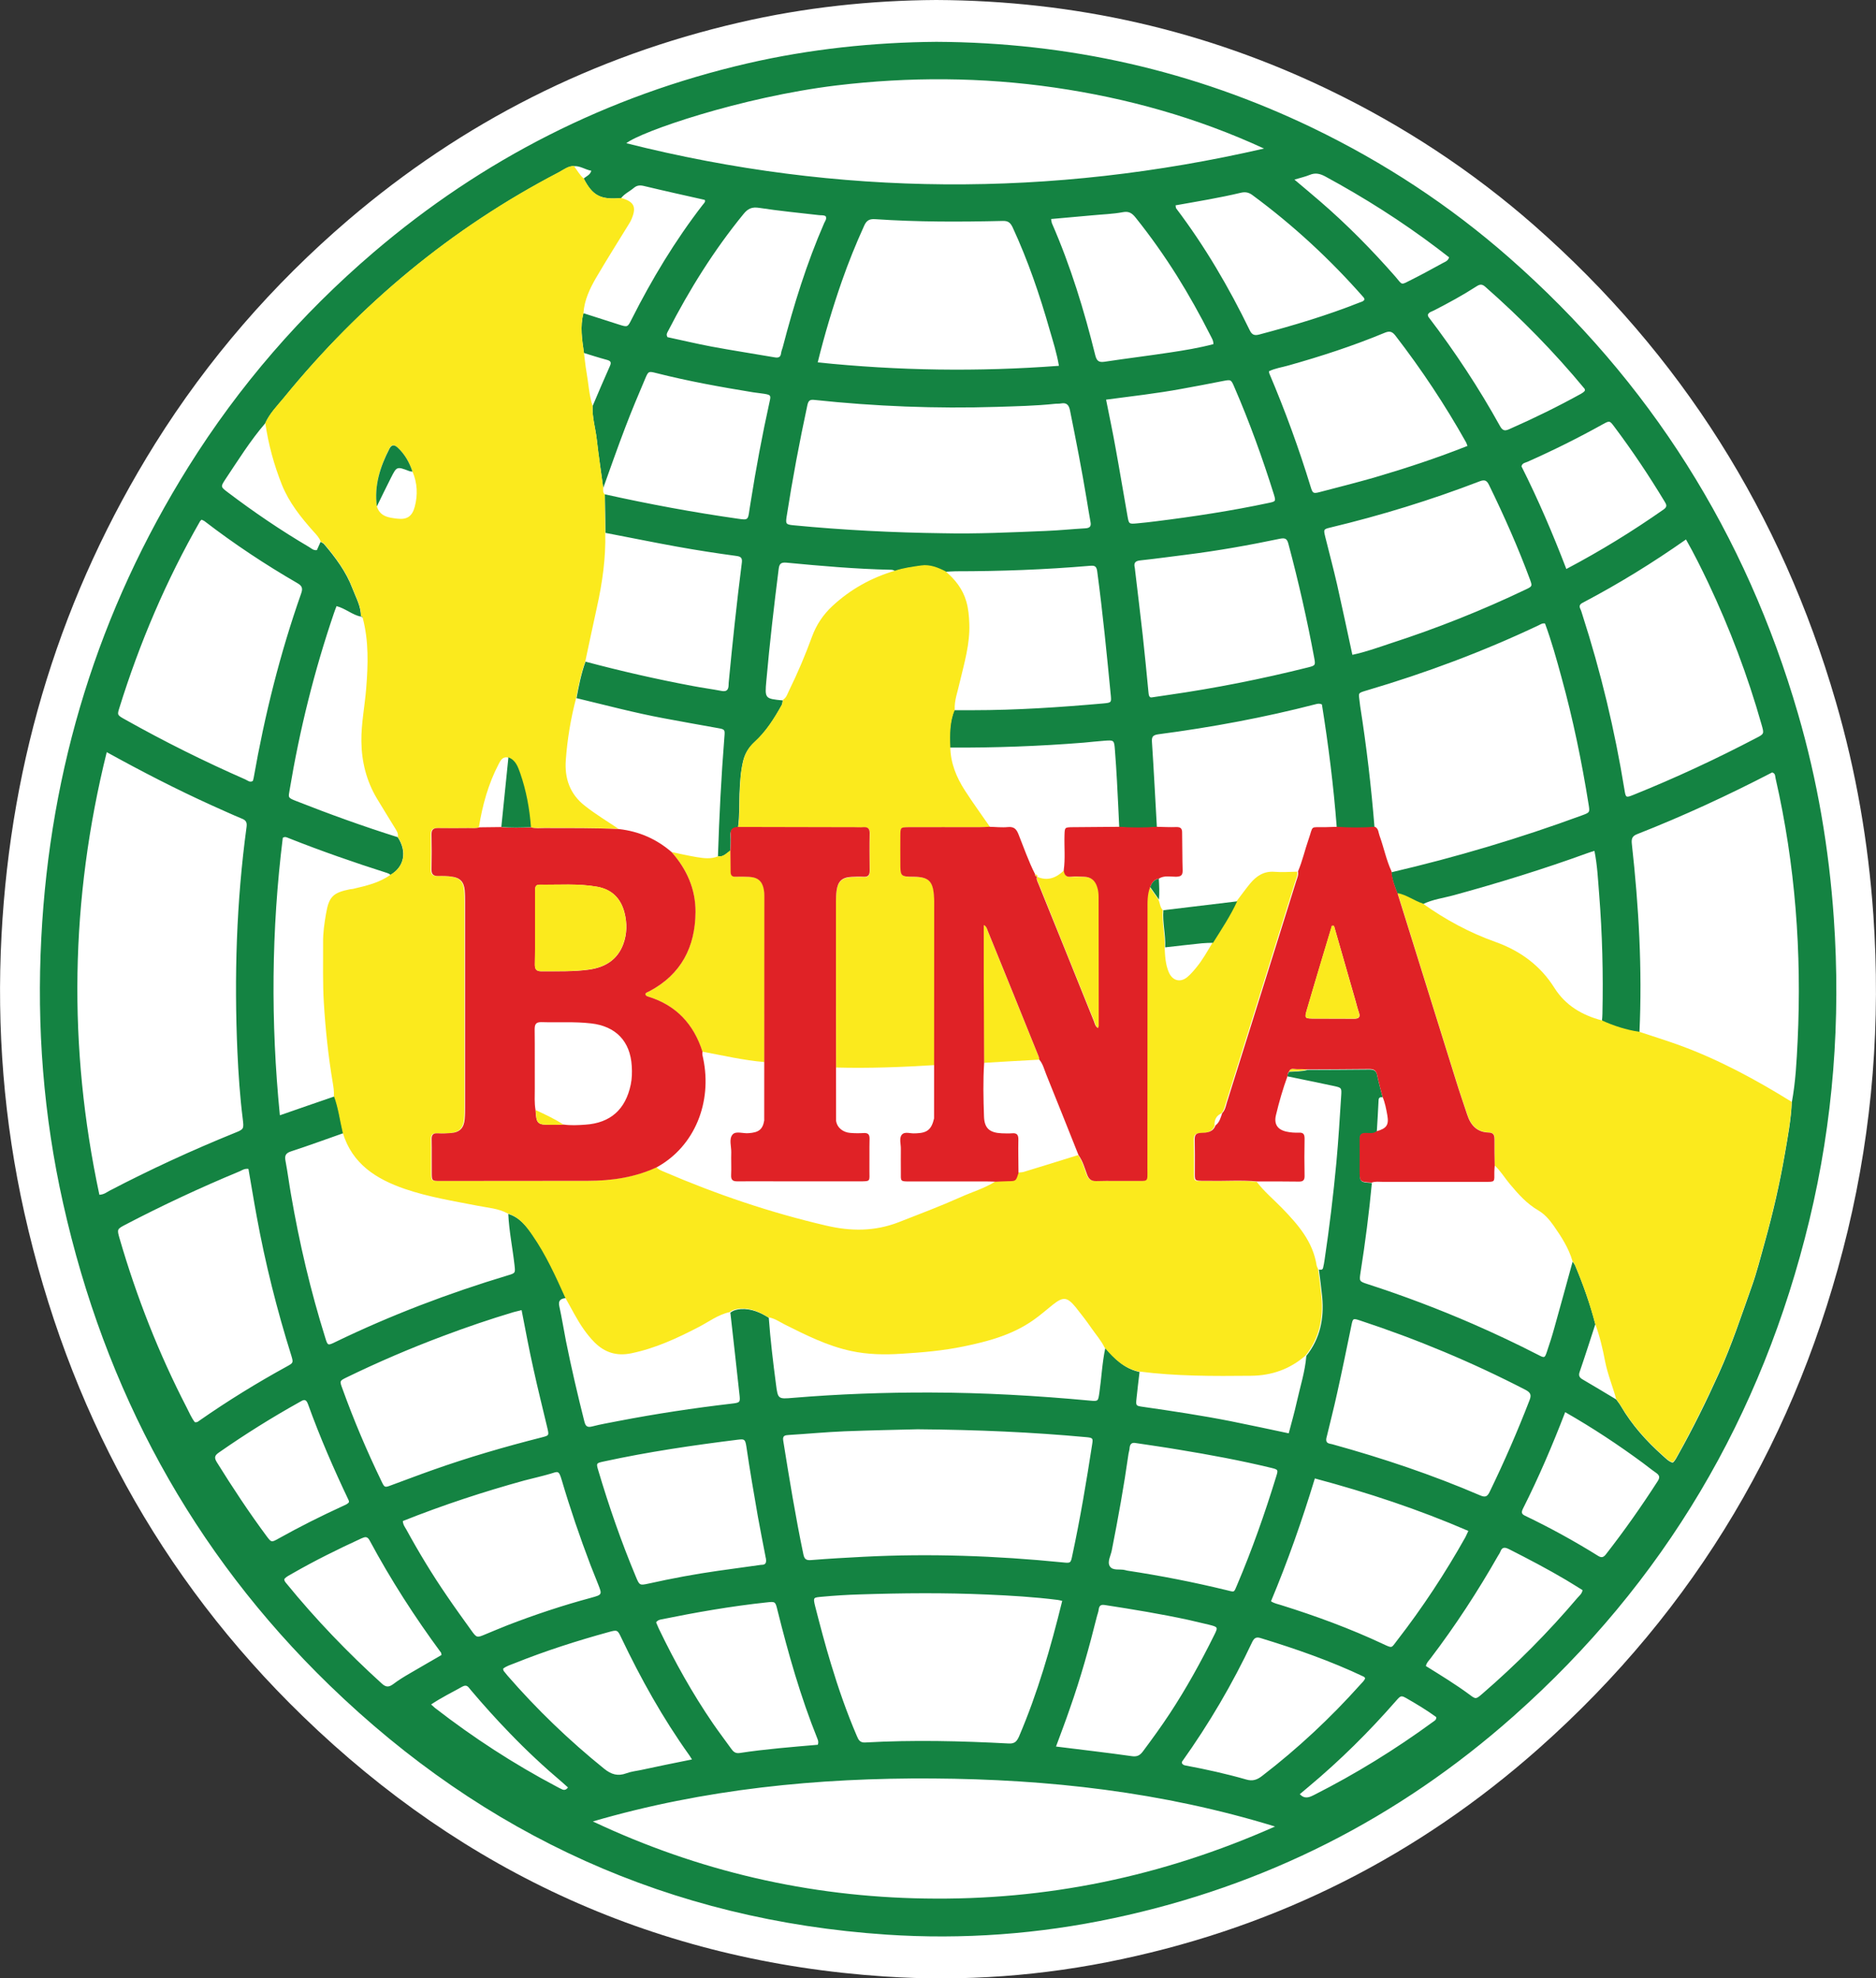
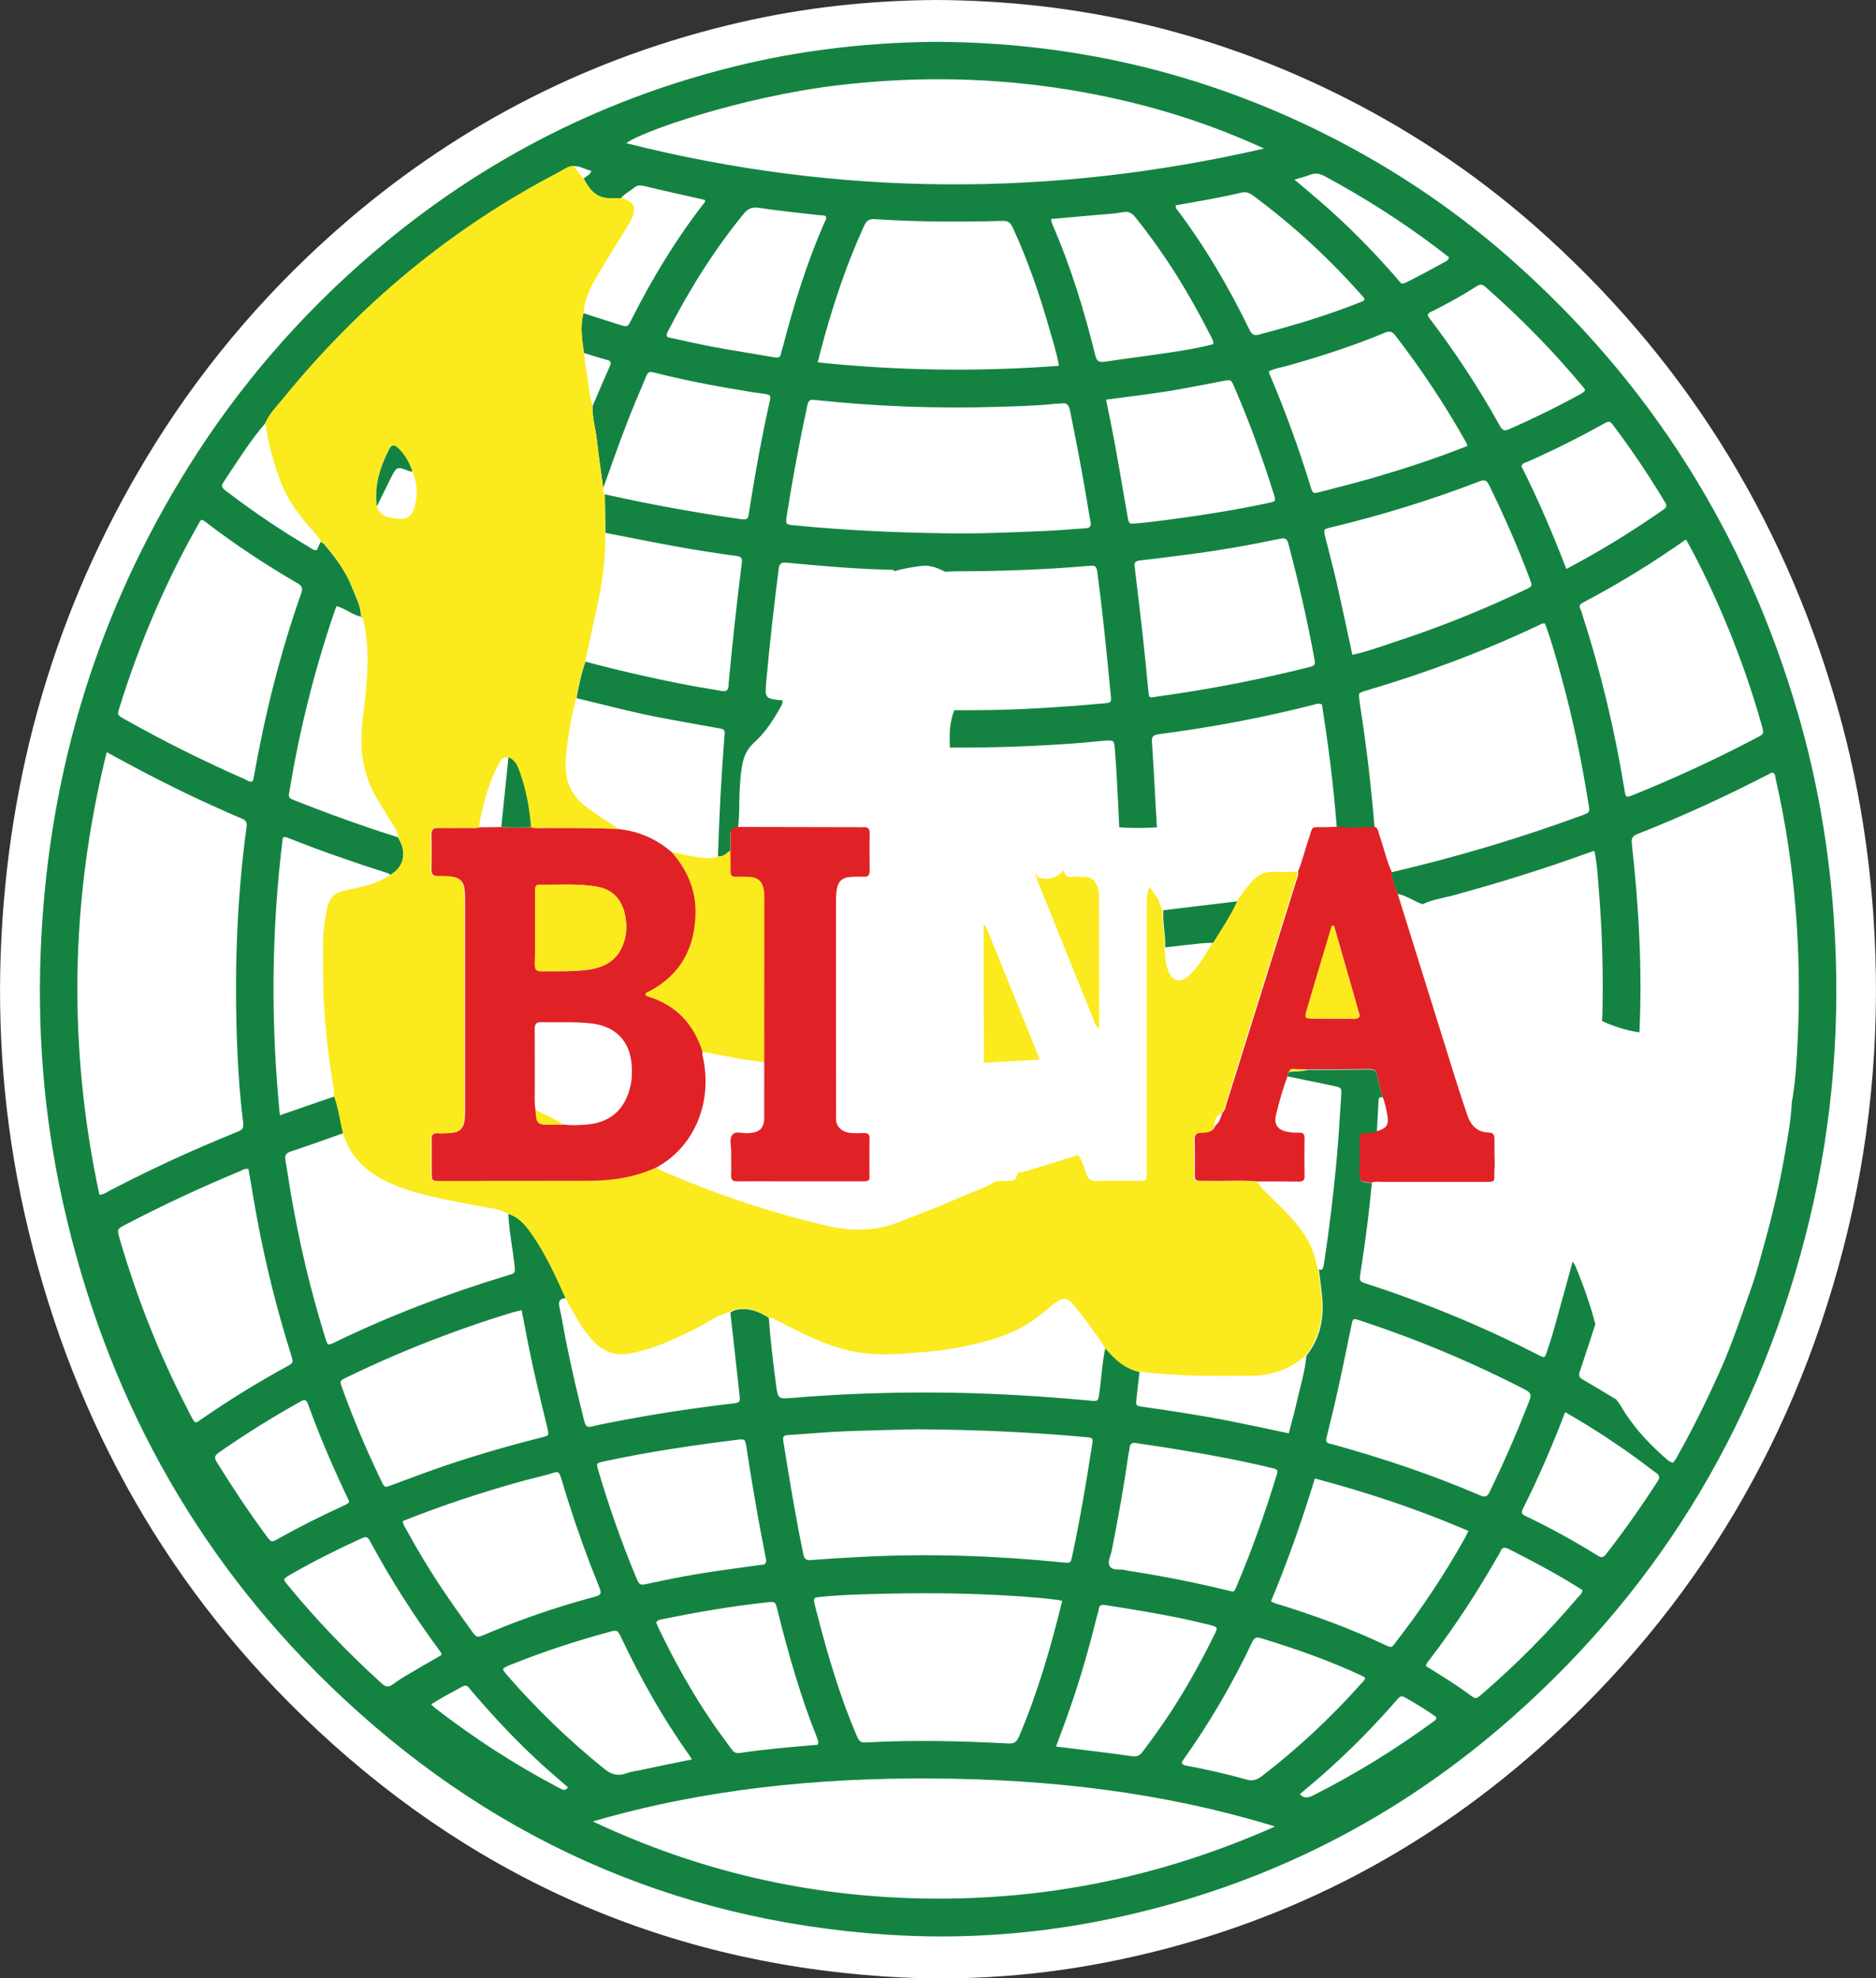
<svg xmlns="http://www.w3.org/2000/svg" version="1.0" id="Layer_1" x="0px" y="0px" viewBox="0 0 148 156.08" style="enable-background:new 0 0 148 156.08;" xml:space="preserve">
  <rect x="0" y="0" width="148" height="156.08" fill="#333333" stroke="none" />
  <style type="text/css">
	.st0{fill:#FFFFFF;}
	.st1{fill:#148342;}
	.st2{fill:#FBEA1D;}
	.st3{fill:#E02226;}
</style>
  <g>
    <path class="st0" d="M147.79,72.16c-0.4-5.7-1.36-11.31-2.96-16.8c-4.3-14.82-12.2-27.38-23.8-37.58   c-4.9-4.3-10.32-7.86-16.21-10.7C95.08,2.39,84.81,0.05,73.86,0c-5.15,0.03-10.38,0.58-15.55,1.78   C46.76,4.45,36.5,9.65,27.49,17.34c-5.98,5.12-11.08,11-15.25,17.66C4.84,46.86,0.86,59.83,0.12,73.78   c-0.39,7.37,0.19,14.68,1.8,21.9c3.45,15.38,10.63,28.73,21.96,39.71c12.78,12.39,28.07,19.35,45.88,20.54   c6.29,0.42,12.54-0.04,18.71-1.36c12.45-2.64,23.44-8.21,32.94-16.64c12.42-11.03,20.47-24.71,24.36-40.84   C147.74,88.89,148.37,80.58,147.79,72.16z" />
    <g>
      <path class="st1" d="M73.87,3.3c10.48,0.05,20.32,2.29,29.66,6.78c5.64,2.72,10.83,6.12,15.53,10.25    c11.11,9.76,18.67,21.79,22.79,35.99c1.53,5.26,2.44,10.63,2.82,16.09c0.56,8.06-0.04,16.02-1.93,23.87    c-3.73,15.45-11.43,28.55-23.33,39.11c-9.1,8.08-19.64,13.41-31.55,15.94c-5.91,1.26-11.89,1.7-17.91,1.3    c-17.06-1.14-31.71-7.81-43.95-19.67c-10.85-10.52-17.73-23.3-21.02-38.02c-1.55-6.91-2.09-13.92-1.72-20.98    C3.95,60.6,7.76,48.19,14.87,36.82c3.99-6.38,8.87-12.01,14.6-16.91C38.09,12.55,47.92,7.56,58.97,5    C63.92,3.86,68.93,3.34,73.87,3.3z M56.64,67.56c0.1-3.15,0.26-6.3,0.51-9.44c0.05-0.57,0.03-0.58-0.53-0.68    c-1.42-0.25-2.83-0.51-4.24-0.77c-2.32-0.43-4.6-1.04-6.9-1.59c0.18-0.97,0.37-1.94,0.71-2.88c2.78,0.74,5.58,1.38,8.4,1.91    c0.77,0.15,1.55,0.25,2.33,0.4c0.41,0.08,0.55-0.09,0.56-0.46c0-0.11,0.01-0.22,0.02-0.32c0.15-1.51,0.29-3.02,0.46-4.53    c0.17-1.59,0.36-3.18,0.56-4.77c0.05-0.37-0.02-0.52-0.43-0.57c-1.56-0.21-3.11-0.45-4.66-0.73c-1.89-0.34-3.78-0.73-5.67-1.09    c-0.01-1.01-0.02-2.03-0.04-3.04c3.47,0.77,6.96,1.42,10.47,1.92c0.83,0.12,0.82,0.12,0.94-0.74c0.03-0.19,0.06-0.37,0.09-0.56    c0.42-2.65,0.91-5.29,1.49-7.91c0.12-0.52,0.1-0.55-0.41-0.64c-0.29-0.05-0.59-0.07-0.89-0.12c-2.57-0.42-5.13-0.88-7.65-1.52    c-0.59-0.15-0.61-0.14-0.85,0.42c-0.54,1.27-1.08,2.55-1.57,3.84c-0.61,1.59-1.17,3.2-1.75,4.81c-0.17-1.28-0.37-2.55-0.51-3.83    c-0.1-0.88-0.37-1.74-0.33-2.63c0.45-1.06,0.9-2.12,1.37-3.17c0.15-0.33,0.01-0.41-0.28-0.49c-0.6-0.16-1.18-0.35-1.77-0.53    c-0.15-1.04-0.32-2.09-0.04-3.14c0.95,0.3,1.89,0.61,2.84,0.91c0.64,0.2,0.65,0.19,0.96-0.43c1.6-3.17,3.43-6.21,5.61-9.03    c0.09-0.12,0.24-0.23,0.16-0.39c-1.6-0.36-3.19-0.71-4.77-1.09c-0.32-0.08-0.57-0.07-0.82,0.14c-0.33,0.28-0.74,0.46-1.01,0.81    c-1.62,0.14-2.25-0.18-2.95-1.54c0.2-0.19,0.51-0.28,0.6-0.62c-0.48-0.08-0.88-0.4-1.38-0.36c-0.46,0-0.81,0.29-1.18,0.49    c-8.47,4.41-15.65,10.38-21.68,17.77c-0.53,0.65-1.13,1.25-1.48,2.02c-1.19,1.38-2.15,2.93-3.16,4.44    c-0.37,0.57-0.37,0.58,0.2,1.01c2.06,1.56,4.19,3.01,6.42,4.32c0.18,0.11,0.34,0.28,0.61,0.24c0.09-0.21,0.19-0.43,0.29-0.65    c0.09,0.06,0.2,0.09,0.27,0.17c0.91,1.07,1.75,2.19,2.25,3.52c0.27,0.72,0.68,1.4,0.66,2.21c-0.68-0.14-1.22-0.65-1.92-0.83    c-0.08,0.21-0.15,0.39-0.21,0.57c-1.55,4.55-2.7,9.19-3.49,13.93c-0.1,0.6-0.16,0.61,0.5,0.87c2.64,1.04,5.32,2.01,8.03,2.86    c0.75,1.15,0.51,2.35-0.58,2.98c-0.07-0.1-0.17-0.12-0.27-0.16c-2.61-0.83-5.19-1.73-7.74-2.74c-0.14-0.05-0.29-0.16-0.48-0.03    c-0.9,7.25-0.96,14.53-0.23,21.89c1.5-0.52,2.9-1.01,4.31-1.49c0.35,0.94,0.46,1.93,0.7,2.9c-1.38,0.48-2.75,0.99-4.14,1.44    c-0.45,0.15-0.5,0.37-0.42,0.78c0.16,0.85,0.27,1.71,0.42,2.57c0.66,3.85,1.55,7.65,2.72,11.38c0.18,0.59,0.2,0.59,0.76,0.32    c4.4-2.13,8.95-3.86,13.63-5.27c0.61-0.18,0.6-0.19,0.53-0.82c-0.15-1.35-0.43-2.68-0.49-4.03c0.91,0.28,1.46,0.99,1.96,1.72    c1.06,1.53,1.83,3.23,2.59,4.92c-0.4,0.04-0.64,0.17-0.52,0.67c0.2,0.9,0.34,1.81,0.52,2.72c0.43,2.13,0.92,4.24,1.45,6.34    c0.09,0.36,0.21,0.5,0.61,0.4c0.68-0.18,1.38-0.29,2.07-0.43c2.96-0.57,5.93-1.02,8.93-1.37c0.7-0.08,0.7-0.1,0.62-0.79    c-0.23-2.13-0.47-4.26-0.71-6.39c0.24-0.19,0.53-0.26,0.83-0.28c0.82-0.05,1.53,0.26,2.2,0.68c0.13,1.76,0.34,3.51,0.57,5.26    c0.15,1.17,0.17,1.16,1.36,1.06c3.6-0.3,7.21-0.43,10.82-0.42c4.21,0.01,8.41,0.25,12.6,0.64c0.65,0.06,0.63,0.04,0.73-0.61    c0.17-1.18,0.22-2.37,0.47-3.54c0.74,0.86,1.53,1.64,2.7,1.89c-0.08,0.7-0.17,1.4-0.24,2.1c-0.06,0.57-0.04,0.57,0.51,0.65    c2.31,0.33,4.62,0.68,6.91,1.13c1.51,0.3,3.02,0.63,4.59,0.96c0.22-0.83,0.45-1.64,0.63-2.45c0.27-1.22,0.66-2.41,0.76-3.66    c1.09-1.37,1.41-2.95,1.25-4.65c-0.07-0.72-0.17-1.44-0.26-2.16c0.13,0.02,0.28,0.05,0.33-0.13c0.05-0.21,0.09-0.42,0.12-0.64    c0.38-2.55,0.69-5.11,0.93-7.68c0.16-1.76,0.27-3.52,0.38-5.28c0.04-0.61,0.02-0.62-0.57-0.75c-1.22-0.26-2.44-0.51-3.66-0.76    c0-0.14,0.03-0.26,0.13-0.36c0.49-0.03,0.98-0.02,1.45-0.15c1.62-0.01,3.24-0.01,4.87-0.03c0.35,0,0.55,0.08,0.62,0.46    c0.12,0.58,0.28,1.15,0.43,1.73c-0.17-0.02-0.31-0.01-0.32,0.22c-0.04,0.83-0.09,1.66-0.14,2.49c-0.26,0.21-0.57,0.13-0.86,0.13    c-0.34,0-0.48,0.13-0.48,0.48c0.02,0.82,0,1.63,0,2.45c0,0.93,0,0.93,0.95,0.99c-0.22,2.35-0.52,4.69-0.89,7.03    c-0.11,0.73-0.12,0.73,0.59,0.96c2.81,0.91,5.58,1.96,8.29,3.14c1.74,0.76,3.46,1.57,5.15,2.44c0.48,0.25,0.5,0.24,0.67-0.26    c0.21-0.62,0.41-1.24,0.58-1.86c0.49-1.75,0.97-3.5,1.45-5.25c0.07,0.11,0.16,0.22,0.21,0.34c0.63,1.5,1.17,3.02,1.58,4.6    c-0.41,1.26-0.81,2.52-1.24,3.77c-0.1,0.29-0.01,0.45,0.24,0.59c0.89,0.52,1.77,1.05,2.65,1.58c0.13,0.18,0.26,0.34,0.37,0.53    c0.87,1.49,2.01,2.76,3.29,3.9c0.24,0.21,0.46,0.46,0.79,0.56c0.21-0.16,0.3-0.4,0.42-0.6c1.18-2.1,2.25-4.27,3.24-6.47    c1-2.21,1.76-4.52,2.57-6.8c0.41-1.14,0.7-2.32,1.03-3.49c0.65-2.33,1.19-4.67,1.6-7.05c0.23-1.33,0.48-2.67,0.54-4.02    c0.3-1.61,0.38-3.24,0.46-4.86c0.33-6.97-0.18-13.88-1.74-20.7c-0.04-0.17,0-0.39-0.27-0.47c-3.45,1.79-6.99,3.43-10.63,4.86    c-0.39,0.15-0.49,0.34-0.44,0.78c0.55,4.94,0.83,9.9,0.6,14.87c-1.03-0.15-2.02-0.47-2.96-0.9c0.02-0.19,0.04-0.38,0.04-0.57    c0.07-3.15-0.01-6.31-0.26-9.45c-0.09-1.12-0.14-2.25-0.37-3.4c-0.23,0.07-0.41,0.12-0.59,0.19c-3.44,1.25-6.94,2.33-10.48,3.3    c-0.83,0.23-1.7,0.33-2.48,0.72c-0.68-0.22-1.26-0.68-1.98-0.82c-0.22-0.55-0.43-1.1-0.5-1.7c5.11-1.19,10.12-2.68,15.04-4.49    c0.63-0.23,0.63-0.24,0.53-0.86c-0.54-3.38-1.23-6.73-2.14-10.03c-0.39-1.43-0.79-2.87-1.3-4.25c-0.22-0.04-0.35,0.07-0.5,0.14    c-4.37,2.07-8.89,3.76-13.53,5.13c-0.79,0.24-0.67,0.17-0.59,0.95c0.01,0.11,0.03,0.22,0.04,0.32c0.5,3.17,0.87,6.35,1.13,9.55    c-0.99,0.07-1.98,0.07-2.98,0c-0.25-3.27-0.66-6.51-1.17-9.7c-0.19-0.1-0.33-0.06-0.46-0.03c-4.1,1.06-8.25,1.83-12.44,2.38    c-0.42,0.06-0.54,0.18-0.51,0.6c0.15,2.25,0.26,4.49,0.39,6.74c-0.99,0.07-1.98,0.07-2.97,0c-0.06-1.22-0.11-2.44-0.18-3.65    c-0.04-0.81-0.1-1.62-0.16-2.43c-0.06-0.8-0.06-0.81-0.84-0.75c-0.54,0.04-1.08,0.1-1.62,0.15c-3.51,0.28-7.03,0.41-10.56,0.39    c-0.04-1-0.04-2,0.35-2.95c0.49,0,0.98,0,1.47,0c3.42,0,6.84-0.23,10.25-0.53c0.65-0.06,0.67-0.07,0.63-0.57    c-0.32-3.3-0.64-6.59-1.08-9.87c-0.06-0.43-0.24-0.45-0.59-0.42c-3.52,0.3-7.04,0.43-10.58,0.43c-0.27,0-0.54,0.03-0.81,0.04    c-0.61-0.3-1.23-0.56-1.92-0.46c-0.69,0.1-1.38,0.19-2.05,0.41c-0.11-0.1-0.24-0.11-0.38-0.11c-2.74-0.06-5.46-0.3-8.19-0.56    c-0.45-0.04-0.56,0.11-0.61,0.51c-0.37,2.93-0.71,5.86-0.97,8.8c-0.13,1.42-0.11,1.42,1.29,1.56c-0.03,0.13-0.02,0.28-0.09,0.39    c-0.59,1.06-1.24,2.1-2.15,2.92c-0.46,0.42-0.75,0.91-0.89,1.5c-0.2,0.85-0.24,1.71-0.28,2.57c-0.03,0.89,0.01,1.78-0.12,2.67    c-0.41,0.01-0.63,0.17-0.59,0.63c0.03,0.4-0.01,0.8-0.02,1.2C57.33,67.29,57.09,67.63,56.64,67.56z M8.42,59.34    C5.53,71,5.35,82.6,7.84,94.26c0.38-0.02,0.59-0.21,0.82-0.33c3.2-1.67,6.48-3.18,9.83-4.54c0.75-0.3,0.76-0.31,0.66-1.12    c-0.22-1.75-0.34-3.52-0.42-5.28c-0.26-5.93-0.08-11.85,0.72-17.74c0.05-0.37-0.04-0.54-0.38-0.67c-0.8-0.33-1.59-0.7-2.38-1.05    C13.91,62.27,11.21,60.88,8.42,59.34z M100.59,144.1c-8.92-2.74-17.9-3.73-27-3.79c-9.08-0.06-18.05,0.83-26.82,3.39    c8.31,3.92,17.03,5.94,26.19,6.08C82.53,149.94,91.67,148.06,100.59,144.1z M99.72,11.72c-5.28-2.44-10.8-3.98-16.51-4.81    c-5.73-0.83-11.47-0.86-17.22-0.17c-7.56,0.92-15.45,3.65-16.58,4.56C66.2,15.53,82.94,15.58,99.72,11.72z M72.39,112.76    c-1.58,0.04-3.67,0.08-5.76,0.16c-1.46,0.06-2.92,0.2-4.39,0.29c-0.3,0.02-0.52,0.04-0.45,0.45c0.48,3,0.97,6,1.59,8.97    c0.08,0.37,0.21,0.48,0.6,0.45c1.38-0.11,2.76-0.19,4.14-0.26c5.24-0.27,10.47-0.08,15.69,0.44c0.66,0.07,0.66,0.07,0.79-0.57    c0.62-2.89,1.11-5.81,1.56-8.73c0.08-0.5,0.06-0.53-0.49-0.58C81.42,112.99,77.17,112.8,72.39,112.76z M74.39,42.07    c2.69,0.06,5.38-0.07,8.07-0.18c1.06-0.04,2.11-0.15,3.17-0.21c0.36-0.02,0.47-0.17,0.4-0.51c-0.11-0.59-0.2-1.18-0.3-1.77    c-0.39-2.36-0.85-4.7-1.32-7.04c-0.09-0.43-0.28-0.61-0.71-0.53c-0.16,0.03-0.33,0.01-0.49,0.03c-1.51,0.16-3.04,0.19-4.56,0.24    c-4.81,0.15-9.62-0.04-14.4-0.55c-0.35-0.04-0.47,0.05-0.55,0.39c-0.63,2.92-1.18,5.85-1.64,8.8c-0.09,0.59-0.06,0.64,0.53,0.7    C66.52,41.82,70.45,42.02,74.39,42.07z M83.8,126.3c-0.17-0.04-0.28-0.07-0.38-0.08c-1.83-0.23-3.68-0.34-5.52-0.42    c-3.36-0.15-6.73-0.12-10.1-0.01c-0.98,0.03-1.95,0.09-2.92,0.18c-0.71,0.07-0.75,0.02-0.57,0.76c0.39,1.52,0.79,3.04,1.25,4.55    c0.58,1.92,1.24,3.82,2.03,5.66c0.13,0.31,0.24,0.56,0.68,0.53c3.77-0.21,7.54-0.12,11.31,0.08c0.49,0.03,0.65-0.19,0.82-0.57    C81.86,133.56,82.89,130,83.8,126.3z M83.54,28.86c-0.17-1.01-0.47-1.94-0.74-2.87c-0.78-2.74-1.7-5.43-2.9-8.03    c-0.17-0.36-0.34-0.54-0.77-0.53c-3.37,0.08-6.73,0.09-10.1-0.14c-0.46-0.03-0.68,0.12-0.86,0.53c-0.65,1.43-1.24,2.89-1.76,4.38    c-0.72,2.07-1.35,4.17-1.9,6.39C70.87,29.25,77.17,29.34,83.54,28.86z M15.9,41c-0.07,0.07-0.09,0.09-0.11,0.11    c-2.68,4.68-4.78,9.61-6.38,14.76c-0.17,0.54-0.16,0.55,0.47,0.9c3.08,1.73,6.23,3.3,9.47,4.72c0.18,0.08,0.36,0.27,0.6,0.12    c0.02-0.08,0.04-0.15,0.06-0.23c0.87-4.95,2.08-9.82,3.75-14.56c0.15-0.42,0.06-0.61-0.31-0.82c-2.54-1.47-4.98-3.09-7.31-4.88    C16.08,41.07,16,41.05,15.9,41z M133.01,42.56c-2.62,1.84-5.28,3.48-8.05,4.94c-0.02,0.01-0.05,0.03-0.07,0.04    c-0.22,0.1-0.35,0.24-0.21,0.51c0.07,0.14,0.11,0.31,0.16,0.46c1.45,4.5,2.55,9.09,3.31,13.76c0.11,0.68,0.11,0.68,0.74,0.43    c3.3-1.33,6.52-2.83,9.67-4.48c0.62-0.32,0.62-0.33,0.41-1.06c-1.09-3.85-2.5-7.57-4.21-11.19    C134.22,44.84,133.67,43.72,133.01,42.56z M19.6,92.22c-0.3-0.05-0.51,0.11-0.72,0.2c-3.06,1.27-6.06,2.67-8.99,4.2    c-0.66,0.35-0.67,0.35-0.45,1.11c1.34,4.6,3.08,9.04,5.28,13.3c0.21,0.4,0.38,0.83,0.65,1.17c0.2,0.04,0.29-0.08,0.4-0.15    c2.21-1.54,4.5-2.95,6.85-4.24c0.53-0.29,0.53-0.3,0.36-0.87c-1.13-3.6-2.05-7.26-2.73-10.98C20.02,94.72,19.82,93.46,19.6,92.22z     M41.15,103.36c-0.28,0.07-0.46,0.11-0.64,0.16c-1.87,0.56-3.72,1.19-5.55,1.88c-2.59,0.97-5.13,2.06-7.62,3.27    c-0.55,0.27-0.55,0.28-0.34,0.85c0.9,2.5,1.94,4.95,3.1,7.35c0.24,0.5,0.25,0.5,0.78,0.3c1.07-0.39,2.13-0.8,3.21-1.18    c2.84-1.01,5.73-1.85,8.65-2.59c0.58-0.15,0.58-0.15,0.44-0.75c-0.37-1.56-0.76-3.11-1.1-4.67    C41.74,106.47,41.46,104.95,41.15,103.36z M106.69,51.66c1.05-0.22,2.04-0.58,3.03-0.91c3.64-1.18,7.19-2.59,10.64-4.24    c0.53-0.25,0.53-0.27,0.35-0.77c-0.94-2.54-2.04-5.02-3.23-7.46c-0.17-0.35-0.32-0.47-0.74-0.31c-3.85,1.48-7.78,2.69-11.79,3.65    c-0.54,0.13-0.54,0.15-0.4,0.73c0.31,1.26,0.65,2.52,0.94,3.79C105.9,47.97,106.29,49.8,106.69,51.66z M104.67,113.34    c-0.17,0.57,0.21,0.54,0.43,0.6c3.98,1.1,7.89,2.41,11.68,4.04c0.4,0.17,0.56,0.09,0.74-0.28c1.15-2.37,2.2-4.78,3.15-7.24    c0.17-0.44,0.05-0.61-0.32-0.81c-4.2-2.17-8.55-3.99-13.05-5.47c-0.58-0.19-0.57-0.18-0.7,0.46c-0.36,1.75-0.72,3.51-1.11,5.26    C105.23,111.1,104.92,112.28,104.67,113.34z M90.87,55.02c0.53-0.08,0.9-0.13,1.28-0.19c3.71-0.53,7.38-1.26,11.02-2.17    c0.6-0.15,0.62-0.17,0.51-0.76c-0.56-3.02-1.24-6.01-2.03-8.97c-0.1-0.38-0.21-0.52-0.66-0.43c-2.44,0.51-4.9,0.95-7.38,1.26    c-1.21,0.15-2.42,0.32-3.64,0.45c-0.39,0.04-0.54,0.18-0.45,0.56c0.02,0.08,0.02,0.16,0.03,0.24c0.2,1.7,0.41,3.4,0.6,5.1    c0.16,1.48,0.31,2.97,0.45,4.46C90.62,54.86,90.67,55.06,90.87,55.02z M31.78,120c0.02,0.31,0.17,0.48,0.27,0.66    c0.99,1.81,2.06,3.58,3.23,5.28c0.61,0.9,1.25,1.78,1.88,2.66c0.45,0.63,0.46,0.62,1.15,0.33c0.58-0.24,1.15-0.48,1.73-0.71    c2.15-0.83,4.34-1.56,6.57-2.16c0.91-0.25,0.9-0.25,0.57-1.09c-0.2-0.5-0.4-1.01-0.6-1.51c-0.84-2.21-1.6-4.44-2.27-6.71    c-0.23-0.79-0.31-0.65-0.89-0.48c-0.68,0.2-1.37,0.35-2.05,0.53C38.14,117.69,34.94,118.74,31.78,120z M115.84,120.78    c-3.93-1.7-7.95-3.03-12.11-4.14c-1.01,3.32-2.14,6.54-3.46,9.69c0.26,0.17,0.53,0.22,0.79,0.3c2.75,0.86,5.45,1.85,8.05,3.07    c0.77,0.36,0.64,0.32,1.11-0.28c2-2.58,3.79-5.3,5.39-8.15C115.68,121.13,115.75,120.98,115.84,120.78z M115.77,35.18    c-0.06-0.16-0.08-0.23-0.12-0.3c-1.65-2.94-3.51-5.74-5.57-8.41c-0.28-0.36-0.5-0.36-0.88-0.2c-2.46,1.02-4.98,1.84-7.54,2.56    c-0.52,0.15-1.06,0.22-1.55,0.46c0.01,0.07,0.01,0.13,0.03,0.18c1.24,2.92,2.33,5.9,3.26,8.94c0.16,0.52,0.2,0.55,0.76,0.4    c1.42-0.37,2.84-0.73,4.24-1.13C110.88,36.95,113.33,36.15,115.77,35.18z M60.42,122.93c0,0.02-0.03-0.11-0.05-0.24    c-0.19-1.01-0.4-2.02-0.58-3.04c-0.32-1.84-0.64-3.69-0.91-5.54c-0.09-0.59-0.18-0.58-0.65-0.53c-3.55,0.44-7.09,0.96-10.59,1.72    c-0.61,0.13-0.61,0.14-0.44,0.71c0.84,2.83,1.81,5.62,2.95,8.35c0.3,0.72,0.3,0.73,1.04,0.57c1.8-0.4,3.61-0.74,5.44-1    c1.13-0.16,2.26-0.31,3.38-0.47C60.23,123.45,60.52,123.47,60.42,122.93z M89.62,113.85c-0.37-0.08-0.49,0.11-0.51,0.44    c-0.01,0.13-0.06,0.27-0.08,0.4c-0.36,2.55-0.82,5.09-1.32,7.62c-0.08,0.42-0.37,0.9-0.16,1.25c0.23,0.39,0.8,0.2,1.21,0.31    c0.05,0.01,0.11,0.03,0.16,0.04c2.63,0.4,5.24,0.91,7.83,1.54c0.67,0.16,0.58,0.22,0.84-0.39c1.19-2.8,2.2-5.67,3.09-8.57    c0.17-0.54,0.16-0.55-0.41-0.69c-2.4-0.58-4.83-1.03-7.27-1.43C91.88,114.18,90.75,114.02,89.62,113.85z M87.26,31.53    c0.26,1.32,0.53,2.57,0.75,3.82c0.33,1.79,0.62,3.58,0.94,5.37c0.11,0.62,0.11,0.63,0.76,0.57c0.51-0.04,1.03-0.11,1.54-0.17    c2.96-0.37,5.91-0.82,8.83-1.44c0.57-0.12,0.58-0.13,0.42-0.67c-0.9-2.87-1.92-5.7-3.12-8.47c-0.26-0.61-0.27-0.6-0.9-0.48    c-1.09,0.21-2.18,0.43-3.27,0.62C91.26,31.04,89.3,31.26,87.26,31.53z M64.52,137.65c0.07-0.21,0.02-0.34-0.03-0.47    c-1.33-3.3-2.3-6.72-3.16-10.17c-0.16-0.66-0.17-0.67-0.86-0.59c-2.81,0.3-5.59,0.79-8.35,1.35c-0.13,0.03-0.26,0.08-0.36,0.22    c0.07,0.16,0.14,0.34,0.22,0.51c1.25,2.6,2.65,5.11,4.28,7.49c0.46,0.67,0.96,1.32,1.43,1.98c0.17,0.24,0.34,0.38,0.67,0.33    C60.39,137.99,62.45,137.83,64.52,137.65z M83.31,137.79c2.05,0.26,4.02,0.48,5.98,0.76c0.42,0.06,0.64-0.06,0.88-0.38    c0.73-0.98,1.45-1.97,2.12-2.99c1.3-1.98,2.44-4.04,3.49-6.16c0.33-0.66,0.32-0.66-0.44-0.85c-0.53-0.13-1.05-0.25-1.58-0.37    c-2.17-0.47-4.37-0.83-6.57-1.17c-0.3-0.05-0.46,0-0.51,0.33c-0.02,0.19-0.09,0.37-0.14,0.55c-0.61,2.45-1.29,4.88-2.13,7.26    C84.07,135.77,83.69,136.76,83.31,137.79z M82.92,17.28c0.04,0.19,0.04,0.27,0.07,0.34c1.47,3.37,2.54,6.86,3.42,10.42    c0.11,0.43,0.28,0.57,0.73,0.5c1.72-0.26,3.44-0.47,5.16-0.73c1.14-0.17,2.29-0.36,3.43-0.66c0-0.3-0.15-0.5-0.25-0.71    c-0.81-1.6-1.68-3.16-2.63-4.68c-1-1.59-2.08-3.12-3.25-4.58c-0.27-0.34-0.52-0.54-1.02-0.44c-0.8,0.15-1.62,0.17-2.43,0.25    C85.09,17.09,84.04,17.18,82.92,17.28z M54.59,138.81c-0.11-0.18-0.17-0.28-0.23-0.36c-2.07-2.9-3.8-6-5.33-9.21    c-0.31-0.66-0.32-0.67-1.01-0.48c-2.51,0.69-4.98,1.48-7.4,2.45c-0.32,0.13-0.66,0.22-0.93,0.44c0.02,0.08,0.02,0.14,0.05,0.18    c0.1,0.13,0.2,0.25,0.31,0.38c2.32,2.67,4.86,5.11,7.61,7.33c0.57,0.46,1.08,0.61,1.76,0.36c0.35-0.13,0.74-0.18,1.11-0.25    C51.86,139.36,53.19,139.09,54.59,138.81z M65.14,17.06c-0.17-0.11-0.36-0.06-0.55-0.09c-1.56-0.18-3.13-0.33-4.69-0.57    c-0.57-0.09-0.89,0.05-1.24,0.48c-2.33,2.85-4.27,5.96-5.95,9.23c-0.07,0.14-0.18,0.27-0.05,0.49c1.13,0.24,2.29,0.52,3.46,0.74    c1.65,0.31,3.32,0.56,4.98,0.85c0.28,0.05,0.48,0.02,0.52-0.32c0.02-0.16,0.08-0.31,0.13-0.47c0.87-3.34,1.89-6.63,3.27-9.8    C65.1,17.43,65.24,17.27,65.14,17.06z M92.74,16.2c0.03,0.14,0.02,0.2,0.05,0.24c2.27,3,4.16,6.23,5.8,9.61    c0.18,0.38,0.39,0.44,0.76,0.34c2.68-0.71,5.33-1.5,7.9-2.52c0.15-0.06,0.32-0.08,0.4-0.25c-0.02-0.05-0.03-0.1-0.06-0.14    c-2.64-3.01-5.57-5.72-8.8-8.1c-0.3-0.22-0.58-0.25-0.91-0.17C96.2,15.61,94.48,15.89,92.74,16.2z M93.24,139.11    c0.1,0.15,0.21,0.16,0.31,0.18c1.6,0.3,3.19,0.65,4.76,1.1c0.51,0.15,0.86,0.03,1.26-0.28c2.81-2.16,5.39-4.57,7.75-7.21    c0.14-0.16,0.32-0.3,0.38-0.51c-0.04-0.04-0.07-0.09-0.11-0.11c-2.63-1.25-5.37-2.2-8.15-3.05c-0.32-0.1-0.49-0.01-0.64,0.29    c-1.57,3.33-3.42,6.48-5.56,9.48C93.25,139.03,93.25,139.06,93.24,139.11z M123.57,44.89c2.71-1.43,5.24-2.99,7.68-4.7    c0.34-0.24,0.19-0.42,0.05-0.66c-1.22-2.02-2.53-3.98-3.95-5.87c-0.36-0.48-0.37-0.48-0.9-0.19c-1.94,1.08-3.93,2.07-5.96,2.97    c-0.16,0.07-0.39,0.08-0.46,0.35C121.34,39.39,122.5,42.1,123.57,44.89z M22.43,124.58c-0.01,0.16,0.1,0.26,0.18,0.36    c2.3,2.82,4.82,5.44,7.52,7.89c0.33,0.3,0.56,0.28,0.9,0.03c0.41-0.31,0.85-0.58,1.3-0.84c0.83-0.49,1.68-0.97,2.5-1.45    c-0.02-0.09-0.01-0.15-0.04-0.19c-2.08-2.82-3.97-5.76-5.63-8.85c-0.19-0.35-0.37-0.28-0.65-0.16c-1.85,0.85-3.67,1.75-5.43,2.76    C22.86,124.27,22.6,124.36,22.43,124.58z M112.49,131.44c1.16,0.72,2.34,1.44,3.45,2.26c0.49,0.37,0.5,0.36,1-0.07    c2.7-2.33,5.2-4.85,7.5-7.56c0.15-0.18,0.36-0.32,0.41-0.62c-0.43-0.26-0.86-0.54-1.3-0.8c-1.47-0.87-2.98-1.66-4.5-2.43    c-0.32-0.16-0.55-0.19-0.69,0.21c-0.04,0.1-0.1,0.19-0.16,0.28c-1.61,2.83-3.39,5.56-5.36,8.15    C112.71,131.03,112.54,131.18,112.49,131.44z M125.04,30.8c-0.01-0.05-0.01-0.11-0.04-0.14c-2.39-2.89-5.01-5.56-7.83-8.04    c-0.26-0.23-0.44-0.19-0.7-0.02c-1.07,0.69-2.19,1.3-3.32,1.88c-0.18,0.1-0.42,0.13-0.51,0.36c0.02,0.06,0.02,0.12,0.05,0.16    c2.09,2.74,3.99,5.62,5.66,8.64c0.23,0.41,0.45,0.34,0.78,0.19c1.91-0.84,3.78-1.76,5.61-2.77    C124.85,30.98,124.98,30.93,125.04,30.8z M123.48,111.41c-1.02,2.65-2.1,5.17-3.33,7.61c-0.13,0.27-0.14,0.42,0.16,0.56    c1.98,0.95,3.91,2.01,5.77,3.17c0.27,0.17,0.43,0.11,0.61-0.12c1.45-1.86,2.81-3.79,4.09-5.78c0.2-0.31,0.13-0.47-0.14-0.66    c-0.36-0.25-0.69-0.52-1.04-0.78C127.66,113.98,125.65,112.65,123.48,111.41z M27.53,118.51c-0.01-0.05,0-0.11-0.03-0.16    c-1.18-2.48-2.27-4.99-3.2-7.57c-0.17-0.47-0.37-0.34-0.66-0.17c-2.19,1.22-4.3,2.54-6.35,3.97c-0.32,0.22-0.43,0.38-0.19,0.77    c1.25,2.01,2.55,3.98,3.96,5.88c0.35,0.46,0.36,0.46,0.9,0.16c1.66-0.93,3.36-1.78,5.08-2.57    C27.23,118.73,27.42,118.67,27.53,118.51z M102.12,14.17c0.75,0.64,1.4,1.17,2.03,1.72c2.12,1.83,4.08,3.82,5.92,5.92    c0.61,0.7,0.39,0.71,1.32,0.24c0.82-0.41,1.63-0.86,2.44-1.3c0.18-0.1,0.41-0.16,0.49-0.45c-0.31-0.24-0.62-0.48-0.95-0.73    c-2.79-2.11-5.74-3.98-8.82-5.65c-0.41-0.22-0.78-0.31-1.23-0.12C102.98,13.94,102.61,14.02,102.12,14.17z M102.54,141.55    c0.4,0.41,0.75,0.25,1.13,0.06c3.28-1.66,6.39-3.58,9.36-5.75c0.12-0.09,0.3-0.16,0.28-0.39c-0.71-0.52-1.47-0.98-2.25-1.43    c-0.52-0.3-0.53-0.3-0.92,0.14c-2.13,2.44-4.42,4.71-6.91,6.79C103,141.16,102.78,141.35,102.54,141.55z M34.01,134.47    c0.14,0.12,0.22,0.2,0.3,0.27c3.03,2.35,6.23,4.43,9.62,6.22c0.14,0.08,0.29,0.15,0.44,0.22c0.17,0.07,0.31,0.01,0.44-0.16    c-0.16-0.14-0.31-0.28-0.47-0.42c-1.43-1.21-2.8-2.49-4.1-3.84c-1.08-1.11-2.11-2.26-3.11-3.44c-0.17-0.2-0.28-0.46-0.65-0.26    C35.68,133.51,34.85,133.91,34.01,134.47z" />
      <path class="st2" d="M30.81,69.01c1.1-0.64,1.33-1.83,0.58-2.98c0.05-0.3-0.12-0.52-0.26-0.75c-0.46-0.76-0.94-1.52-1.4-2.29    c-0.82-1.38-1.2-2.89-1.22-4.49c-0.02-1.41,0.27-2.79,0.38-4.2c0.15-1.87,0.21-3.73-0.28-5.57c-0.03-0.05-0.05-0.13-0.14-0.11    l0.01,0.01c0.02-0.81-0.39-1.49-0.66-2.21c-0.5-1.33-1.34-2.45-2.25-3.52c-0.07-0.08-0.18-0.11-0.27-0.17    c-0.11-0.31-0.34-0.55-0.56-0.79c-0.99-1.11-1.92-2.27-2.49-3.67c-0.63-1.58-1.08-3.22-1.32-4.9c0.35-0.78,0.95-1.38,1.48-2.02    c6.03-7.39,13.21-13.36,21.68-17.77c0.38-0.2,0.72-0.49,1.18-0.49c0.26,0.33,0.45,0.71,0.78,0.99c0.71,1.36,1.33,1.69,2.95,1.54    c1.02,0.28,1.23,0.7,0.83,1.65c-0.06,0.15-0.14,0.29-0.23,0.43c-0.86,1.4-1.74,2.79-2.57,4.21c-0.5,0.86-0.93,1.77-1,2.79    c-0.28,1.05-0.11,2.09,0.04,3.14c0.07,0.5,0.11,1.01,0.2,1.51c0.16,0.89,0.2,1.81,0.48,2.68c-0.04,0.9,0.23,1.75,0.33,2.63    c0.15,1.28,0.34,2.56,0.51,3.83c-0.01,0.18-0.04,0.37,0.12,0.51c0.01,1.01,0.02,2.03,0.04,3.04c0.05,1.99-0.23,3.94-0.66,5.88    c-0.32,1.43-0.61,2.86-0.92,4.28c-0.34,0.93-0.54,1.9-0.72,2.88c-0.42,1.59-0.69,3.22-0.81,4.86c-0.11,1.44,0.3,2.7,1.51,3.64    c0.85,0.67,1.77,1.22,2.66,1.82c-1.97-0.1-3.94-0.07-5.91-0.08c-0.35,0-0.7,0.05-1.05-0.06c-0.11-1.45-0.37-2.88-0.86-4.25    c-0.18-0.5-0.35-1.03-0.93-1.25c-0.42-0.08-0.57,0.24-0.72,0.52c-0.82,1.57-1.28,3.25-1.56,4.99c-0.29,0.11-0.59,0.06-0.89,0.06    c-0.79,0.01-1.57,0.01-2.36,0c-0.36,0-0.55,0.09-0.54,0.5c0.02,0.92,0.02,1.85,0,2.77c-0.01,0.41,0.17,0.52,0.54,0.51    c0.35-0.01,0.71,0,1.06,0.05c0.66,0.09,0.96,0.4,1.02,1.06c0.03,0.32,0.03,0.65,0.03,0.98c0,5.37,0,10.75,0,16.12    c0,0.33,0,0.65-0.03,0.98c-0.07,0.7-0.39,1.03-1.08,1.09c-0.35,0.03-0.71,0.03-1.06,0.02c-0.35-0.02-0.48,0.12-0.47,0.47    c0.02,0.87,0,1.74,0.01,2.61c0,0.67,0.01,0.68,0.66,0.68c3.88,0,7.76-0.01,11.65-0.01c1.89,0,3.73-0.27,5.46-1.08    c0.17,0.19,0.4,0.28,0.62,0.37c4.14,1.78,8.38,3.22,12.77,4.24c1.95,0.46,3.84,0.47,5.74-0.27c1.64-0.64,3.28-1.26,4.89-1.98    c0.91-0.41,1.88-0.69,2.73-1.23c0.32-0.02,0.64-0.04,0.95-0.05c0.63-0.01,0.63-0.01,0.82-0.65c0.16-0.02,0.33-0.01,0.48-0.06    c1.42-0.43,2.85-0.88,4.27-1.32c0.34,0.47,0.48,1.02,0.68,1.55c0.14,0.36,0.33,0.49,0.72,0.49c1-0.02,2.01,0,3.01-0.01    c1.12-0.01,1.01,0.13,1.01-0.99c0-6.79,0-13.58,0-20.37c0-0.62-0.03-1.24,0.22-1.83c0.23,0.33,0.46,0.66,0.69,0.99    c0.14,0.27,0.12,0.6,0.35,0.84c-0.08,0.98,0.19,1.95,0.15,2.93c0.03,0.67,0.06,1.35,0.33,1.98c0.29,0.66,0.89,0.83,1.44,0.39    c0.27-0.22,0.5-0.49,0.72-0.76c0.5-0.6,0.88-1.29,1.28-1.96c0.67-1.07,1.37-2.12,1.9-3.27c0.36-0.47,0.7-0.95,1.07-1.4    c0.5-0.6,1.09-1,1.94-0.93c0.59,0.05,1.18,0,1.77-0.01c0.06,0.28-0.07,0.53-0.15,0.79c-1.82,5.82-3.64,11.65-5.47,17.47    c-0.09,0.28-0.14,0.59-0.36,0.81c-0.41,0.19-0.56,0.53-0.53,0.97c-0.2,0.54-0.69,0.57-1.14,0.59c-0.4,0.02-0.51,0.17-0.5,0.54    c0.02,0.81,0.01,1.63,0.01,2.45c0,0.81-0.07,0.8,0.8,0.79c0.11,0,0.22,0,0.33,0c1.27,0.03,2.55-0.07,3.82,0.05    c0.59,0.78,1.34,1.4,2.02,2.1c1.25,1.29,2.42,2.63,2.71,4.5c0.02,0.1,0.08,0.2,0.12,0.3c0.09,0.72,0.19,1.44,0.26,2.16    c0.16,1.7-0.16,3.28-1.25,4.65c-1.24,1.09-2.7,1.59-4.32,1.6c-2.95,0.03-5.9,0.04-8.84-0.34c-1.17-0.24-1.97-1.03-2.7-1.89    c-0.26-0.54-0.66-0.99-1-1.48c-0.4-0.58-0.83-1.14-1.27-1.69c-0.68-0.83-0.99-0.86-1.82-0.2c-0.51,0.41-1,0.84-1.53,1.21    c-1.66,1.17-3.57,1.68-5.52,2.08c-1.6,0.33-3.21,0.47-4.84,0.57c-1.36,0.09-2.71,0.07-4.04-0.22c-1.85-0.4-3.52-1.24-5.2-2.08    c-0.43-0.22-0.84-0.51-1.33-0.58c-0.67-0.43-1.38-0.73-2.2-0.68c-0.3,0.02-0.59,0.09-0.83,0.28c-0.9,0.19-1.62,0.75-2.41,1.16    c-1.71,0.89-3.45,1.7-5.36,2.09c-1.15,0.23-2.08-0.06-2.89-0.87c-0.31-0.31-0.58-0.65-0.83-1c-0.57-0.8-0.99-1.68-1.48-2.53    c-0.76-1.69-1.53-3.39-2.59-4.92c-0.5-0.73-1.05-1.45-1.96-1.72c-0.73-0.4-1.55-0.44-2.34-0.6c-1.94-0.38-3.89-0.69-5.76-1.33    c-2.26-0.78-4.16-1.97-4.9-4.44c-0.23-0.96-0.35-1.96-0.7-2.9c0.02-0.35-0.03-0.7-0.09-1.05c-0.35-2.08-0.57-4.17-0.7-6.27    c-0.1-1.59-0.05-3.2-0.06-4.79c-0.01-0.76,0.1-1.51,0.23-2.26c0.23-1.36,0.56-1.66,1.88-1.93c0.08-0.02,0.16-0.01,0.24-0.03    C28.9,69.88,29.93,69.65,30.81,69.01z M29.73,39.95c0.25,0.81,0.94,0.89,1.62,0.97c0.77,0.09,1.17-0.19,1.37-0.94    c0.25-0.94,0.21-1.87-0.18-2.78c-0.24-0.73-0.61-1.37-1.18-1.9c-0.24-0.23-0.47-0.26-0.64,0.08    C29.98,36.81,29.51,38.31,29.73,39.95z" />
-       <path class="st2" d="M141.35,86.93c-0.06,1.36-0.31,2.69-0.54,4.02c-0.41,2.38-0.95,4.72-1.6,7.05c-0.33,1.17-0.62,2.35-1.03,3.49    c-0.81,2.28-1.57,4.59-2.57,6.8c-1,2.2-2.06,4.36-3.24,6.47c-0.12,0.21-0.21,0.44-0.42,0.6c-0.33-0.1-0.55-0.34-0.79-0.56    c-1.28-1.14-2.42-2.41-3.29-3.9c-0.11-0.19-0.25-0.35-0.37-0.53c-0.27-0.99-0.67-1.94-0.87-2.96c-0.19-1.01-0.43-2.02-0.79-2.99    c-0.41-1.57-0.95-3.1-1.58-4.6c-0.05-0.12-0.14-0.23-0.21-0.34c-0.3-1.03-0.88-1.92-1.48-2.78c-0.33-0.47-0.71-0.91-1.2-1.2    c-0.92-0.53-1.59-1.29-2.26-2.09c-0.4-0.48-0.72-1.02-1.18-1.45c-0.01-0.68-0.03-1.36-0.02-2.04c0.01-0.34-0.04-0.57-0.46-0.58    c-0.92-0.02-1.42-0.59-1.69-1.4c-0.3-0.9-0.61-1.8-0.89-2.71c-1.54-4.92-3.07-9.84-4.61-14.77c0.72,0.14,1.3,0.6,1.98,0.82    c1.78,1.27,3.68,2.3,5.73,3.03c1.96,0.7,3.55,1.86,4.66,3.63c0.88,1.39,2.18,2.15,3.73,2.56c0.95,0.43,1.93,0.75,2.96,0.9    c1.07,0.36,2.16,0.69,3.22,1.08C135.65,83.62,138.54,85.19,141.35,86.93z" />
-       <path class="st2" d="M75.32,55.99c-0.39,0.95-0.39,1.95-0.35,2.95c0.02,1.26,0.48,2.38,1.15,3.42c0.63,0.98,1.32,1.92,1.98,2.88    c-0.3,0.01-0.6,0.03-0.89,0.03c-1.85,0-3.69,0-5.54,0c-0.61,0-0.61,0.01-0.62,0.64c-0.01,0.71,0,1.41,0,2.12    c0,1.13,0,1.13,1.09,1.15c1.13,0.01,1.48,0.35,1.56,1.5c0.01,0.14,0.02,0.27,0.02,0.41c0,4.31-0.01,8.63-0.01,12.94    c-2.58,0.16-5.16,0.26-7.75,0.19c0-4.35-0.01-8.69-0.01-13.04c0-0.3,0.01-0.6,0.05-0.89c0.1-0.74,0.44-1.04,1.18-1.09    c0.33-0.02,0.65-0.03,0.98-0.01c0.36,0.02,0.47-0.14,0.47-0.48c-0.01-0.98-0.02-1.96,0-2.93c0.01-0.41-0.16-0.53-0.53-0.5    c-0.22,0.02-0.43,0-0.65,0c-3.07-0.01-6.14-0.01-9.21-0.02c0.13-0.89,0.08-1.78,0.12-2.67c0.03-0.86,0.07-1.72,0.28-2.57    c0.14-0.59,0.43-1.08,0.89-1.5c0.91-0.83,1.56-1.86,2.15-2.92c0.06-0.11,0.06-0.26,0.09-0.39c0.28-0.17,0.35-0.47,0.48-0.73    c0.68-1.38,1.28-2.8,1.81-4.25c0.34-0.93,0.88-1.74,1.6-2.41c1.43-1.33,3.09-2.25,4.96-2.8c0.67-0.22,1.36-0.31,2.05-0.41    c0.7-0.1,1.32,0.16,1.92,0.46c0.76,0.64,1.36,1.4,1.64,2.37c0.17,0.58,0.22,1.17,0.24,1.77c0.06,1.6-0.4,3.11-0.76,4.64    C75.56,54.56,75.28,55.24,75.32,55.99z" />
      <path class="st3" d="M110.25,70.47c1.54,4.92,3.07,9.85,4.61,14.77c0.28,0.91,0.59,1.8,0.89,2.71c0.27,0.82,0.77,1.38,1.69,1.4    c0.42,0.01,0.46,0.24,0.46,0.58c-0.01,0.68,0.01,1.36,0.02,2.04c-0.01,0.16-0.03,0.32-0.03,0.49c0,0.82,0.09,0.78-0.8,0.78    c-2.66,0-5.32,0-7.99,0c-0.3,0-0.6-0.05-0.89,0.06c-0.95-0.06-0.95-0.06-0.95-0.99c0-0.82,0.01-1.63,0-2.45    c-0.01-0.35,0.13-0.48,0.48-0.48c0.29,0,0.6,0.08,0.86-0.13c0.79-0.22,0.98-0.5,0.85-1.25c-0.09-0.5-0.18-1-0.38-1.47    c-0.15-0.57-0.31-1.15-0.43-1.73c-0.08-0.37-0.27-0.46-0.62-0.46c-1.62,0.02-3.24,0.02-4.86,0.03c-0.3-0.01-0.59-0.03-0.89-0.02    c-0.2,0.01-0.45-0.11-0.56,0.17c-0.1,0.1-0.13,0.23-0.13,0.36c-0.37,1.01-0.67,2.05-0.92,3.1c-0.17,0.71,0.13,1.15,0.84,1.3    c0.31,0.07,0.65,0.09,0.97,0.08c0.37-0.02,0.45,0.14,0.45,0.48c-0.02,0.97-0.02,1.95,0,2.92c0.01,0.35-0.12,0.47-0.47,0.46    c-1.08-0.02-2.16-0.01-3.24-0.01c-1.27-0.12-2.55-0.02-3.82-0.05c-0.11,0-0.22,0-0.33,0c-0.87,0-0.8,0.02-0.8-0.79    c0-0.82,0.01-1.63-0.01-2.45c-0.01-0.38,0.1-0.53,0.5-0.54c0.45-0.02,0.94-0.04,1.14-0.59c0.32-0.24,0.41-0.61,0.53-0.97    c0.22-0.22,0.28-0.53,0.36-0.81c1.83-5.82,3.65-11.65,5.47-17.47c0.08-0.26,0.21-0.51,0.15-0.79c0.35-0.82,0.54-1.69,0.83-2.52    c0.4-1.15,0.09-0.95,1.29-0.97c0.32-0.01,0.64-0.02,0.97-0.03c0.99,0.07,1.98,0.07,2.98,0c0.29,0.14,0.27,0.45,0.36,0.69    c0.34,0.94,0.53,1.92,0.95,2.83C109.82,69.37,110.03,69.92,110.25,70.47z M105.24,73.04c-0.05,0-0.11,0-0.16,0    c-0.24,0.8-0.48,1.59-0.72,2.39c-0.43,1.43-0.86,2.85-1.27,4.28c-0.17,0.58-0.14,0.64,0.41,0.65c1.11,0.01,2.22,0,3.33,0.01    c0.35,0,0.51-0.1,0.38-0.48c-0.11-0.31-0.18-0.62-0.27-0.93C106.37,76.98,105.8,75.01,105.24,73.04z" />
      <path class="st2" d="M52.98,67.22c0.66,0.14,1.32,0.29,1.98,0.4c0.56,0.09,1.13,0.17,1.68-0.06c0.44,0.06,0.69-0.27,0.99-0.49    c0.01,0.57,0.03,1.14,0.03,1.71c0,0.27,0.11,0.39,0.39,0.39c0.35-0.01,0.71-0.01,1.06,0.01c0.69,0.03,1.04,0.35,1.17,1.01    c0.03,0.16,0.04,0.32,0.04,0.49c0,4.37,0,8.74-0.01,13.11c-1.66-0.14-3.27-0.52-4.9-0.82c-0.69-2.17-2.07-3.66-4.27-4.34    c-0.1-0.03-0.21-0.07-0.24-0.2c0.06-0.14,0.2-0.16,0.31-0.22c2.52-1.32,3.63-3.49,3.65-6.26C54.88,70.14,54.18,68.57,52.98,67.22z    " />
      <path class="st2" d="M101.7,84.53c0.12-0.28,0.37-0.17,0.56-0.17c0.3-0.01,0.6,0.01,0.89,0.02    C102.67,84.51,102.18,84.5,101.7,84.53z" />
      <path class="st3" d="M52.98,67.22c1.2,1.35,1.9,2.92,1.89,4.73c-0.02,2.76-1.13,4.93-3.65,6.26c-0.11,0.06-0.26,0.08-0.31,0.22    c0.03,0.13,0.13,0.17,0.24,0.2c2.2,0.68,3.58,2.17,4.27,4.34c-0.04,0.19,0.02,0.37,0.06,0.56c0.71,3.42-0.66,6.9-3.65,8.55    c-1.73,0.81-3.57,1.08-5.46,1.08c-3.88,0-7.76,0.01-11.65,0.01c-0.65,0-0.66-0.01-0.66-0.68c-0.01-0.87,0.01-1.74-0.01-2.61    c-0.01-0.35,0.12-0.49,0.47-0.47c0.35,0.02,0.71,0.01,1.06-0.02c0.69-0.06,1.01-0.39,1.08-1.09c0.03-0.32,0.03-0.65,0.03-0.98    c0-5.37,0-10.75,0-16.12c0-0.33,0-0.65-0.03-0.98c-0.07-0.66-0.37-0.97-1.02-1.06c-0.35-0.05-0.7-0.06-1.06-0.05    c-0.36,0.01-0.55-0.11-0.54-0.51c0.02-0.92,0.02-1.85,0-2.77c-0.01-0.41,0.19-0.51,0.54-0.5c0.79,0.01,1.57,0.01,2.36,0    c0.3,0,0.6,0.04,0.89-0.06c0.57-0.01,1.15-0.01,1.72-0.02c0.78,0.08,1.56,0.05,2.34,0.02c0.34,0.11,0.7,0.06,1.05,0.06    c1.97,0.01,3.94-0.02,5.91,0.08C50.41,65.59,51.79,66.19,52.98,67.22z M44.46,88.72c0.57,0.08,1.14,0.05,1.71,0.01    c1.99-0.13,3.18-1.2,3.59-3.16c0.1-0.48,0.11-0.97,0.08-1.46c-0.11-1.96-1.26-3.15-3.21-3.37c-1.3-0.15-2.61-0.06-3.91-0.1    c-0.45-0.01-0.54,0.18-0.54,0.58c0.02,1.55,0,3.1,0.01,4.65c0,0.57-0.04,1.14,0.06,1.71c0.06,1.07,0.14,1.16,1.16,1.16    C43.76,88.75,44.11,88.73,44.46,88.72z M42.21,73.23c0,0.95,0.01,1.9-0.01,2.85c-0.01,0.37,0.09,0.55,0.5,0.55    c1.25-0.01,2.5,0.04,3.74-0.13c1.26-0.17,2.26-0.75,2.73-2.01c0.3-0.81,0.31-1.65,0.1-2.48c-0.29-1.13-0.99-1.84-2.16-2.05    c-1.51-0.27-3.03-0.14-4.54-0.16c-0.36-0.01-0.35,0.26-0.35,0.51C42.21,71.27,42.21,72.25,42.21,73.23z" />
      <path class="st1" d="M91.78,71.81c1.94-0.23,3.88-0.47,5.82-0.7c-0.53,1.15-1.23,2.2-1.9,3.27c-0.3,0.01-0.59,0.01-0.89,0.04    c-0.96,0.1-1.93,0.21-2.89,0.32C91.97,73.76,91.7,72.79,91.78,71.81z" />
      <path class="st1" d="M41.89,65.26c-0.78,0.03-1.56,0.06-2.34-0.02c0.19-1.83,0.37-3.66,0.56-5.49c0.58,0.22,0.75,0.75,0.93,1.25    C41.52,62.38,41.78,63.81,41.89,65.26z" />
      <path class="st1" d="M32.54,37.21c-0.08-0.01-0.16-0.01-0.24-0.04c-1-0.38-1-0.38-1.46,0.53c-0.38,0.75-0.74,1.5-1.11,2.25    c-0.22-1.64,0.26-3.13,1-4.56c0.18-0.34,0.4-0.3,0.64-0.08C31.93,35.83,32.3,36.48,32.54,37.21z" />
-       <path class="st1" d="M91.42,69.32c0.03,0.55,0.06,1.1,0.01,1.65c-0.23-0.33-0.46-0.66-0.69-0.99    C90.86,69.65,91.04,69.39,91.42,69.32z" />
      <path class="st1" d="M28.61,48.73c-0.05-0.04-0.09-0.08-0.14-0.11C28.57,48.6,28.58,48.68,28.61,48.73z" />
      <path class="st2" d="M81.82,69.17c0.84,0.37,1.52,0.08,2.13-0.51c0.03,0.34,0.15,0.55,0.56,0.52c0.35-0.03,0.71-0.01,1.06,0    c0.53,0.02,0.85,0.3,1.01,0.79c0.09,0.26,0.12,0.53,0.12,0.8c0,3.4,0.01,6.79,0.01,10.19c0,0.04-0.03,0.09-0.06,0.16    c-0.21-0.13-0.24-0.35-0.32-0.54c-1.46-3.6-2.91-7.2-4.36-10.8C81.89,69.59,81.76,69.4,81.82,69.17z" />
      <path class="st2" d="M82,83.6c-1.46,0.08-2.91,0.16-4.37,0.25c-0.01-2.09-0.02-4.18-0.03-6.27c0-1.52,0-3.04,0-4.61    c0.22,0.1,0.25,0.28,0.31,0.44c1.34,3.32,2.69,6.63,4.03,9.95C81.98,83.44,81.98,83.53,82,83.6z" />
      <path class="st2" d="M81.69,68.98c0.09,0.03,0.19,0.06,0.15,0.19C81.7,69.17,81.69,69.08,81.69,68.98z" />
      <path class="st2" d="M105.24,73.04c0.56,1.97,1.13,3.94,1.69,5.91c0.09,0.31,0.16,0.63,0.27,0.93c0.13,0.38-0.03,0.48-0.38,0.48    c-1.11-0.01-2.22,0.01-3.33-0.01c-0.55-0.01-0.58-0.06-0.41-0.65c0.42-1.43,0.85-2.85,1.27-4.28c0.24-0.8,0.48-1.59,0.72-2.39    C105.13,73.04,105.18,73.04,105.24,73.04z" />
      <path class="st2" d="M42.21,73.23c0-0.98,0-1.95,0-2.93c0-0.25-0.01-0.51,0.35-0.51c1.52,0.02,3.04-0.1,4.54,0.16    c1.17,0.21,1.87,0.92,2.16,2.05c0.21,0.83,0.2,1.67-0.1,2.48c-0.46,1.26-1.46,1.84-2.73,2.01c-1.24,0.17-2.49,0.12-3.74,0.13    c-0.41,0-0.5-0.18-0.5-0.55C42.22,75.12,42.21,74.18,42.21,73.23z" />
      <path class="st2" d="M42.26,87.58c0.75,0.34,1.5,0.7,2.2,1.14c-0.35,0.01-0.69,0.03-1.04,0.02C42.4,88.74,42.32,88.65,42.26,87.58    z" />
      <path class="st3" d="M66,70.26c-0.04,0.3-0.05,0.6-0.05,0.89c0,4.2,0,12.79,0.01,17.28c0.09,0.57,0.58,0.91,1.12,0.95    c0.35,0.03,0.71,0.03,1.06,0.01c0.35-0.02,0.47,0.12,0.46,0.47c-0.02,0.84,0,1.68-0.01,2.53c0,0.81,0.12,0.81-0.78,0.81    c-2.06,0-4.13,0-6.19,0c-1.14,0-2.28-0.01-3.42,0c-0.38,0.01-0.54-0.1-0.52-0.5c0.03-0.6-0.01-1.2,0.01-1.79    c0.01-0.48-0.2-1.06,0.11-1.41c0.26-0.29,0.82-0.06,1.25-0.1c0.79-0.05,1.12-0.28,1.24-1c0-4.56,0.01-13.52,0.01-17.72    c0-0.16-0.01-0.33-0.04-0.49c-0.12-0.67-0.48-0.98-1.17-1.01c-0.35-0.02-0.71-0.02-1.06-0.01c-0.28,0.01-0.39-0.11-0.39-0.39    c0-0.57-0.02-1.14-0.02-1.71c0.01-0.4,0.06-0.81,0.02-1.2c-0.04-0.46,0.17-0.62,0.58-0.63c3.07,0.01,6.14,0.01,9.21,0.02    c0.22,0,0.44,0.02,0.65,0c0.37-0.03,0.54,0.09,0.53,0.49c-0.02,0.98-0.01,1.96,0,2.94c0,0.34-0.11,0.5-0.47,0.48    c-0.33-0.02-0.65-0.01-0.98,0.01C66.43,69.22,66.1,69.53,66,70.26z" />
-       <path class="st3" d="M93.3,68.67c0.01,0.41-0.16,0.49-0.53,0.5c-0.45,0-0.93-0.12-1.35,0.15c-0.38,0.06-0.56,0.33-0.68,0.66    c-0.24,0.59-0.21,1.21-0.21,1.83c-0.01,6.79,0,13.58-0.01,20.37c0,1.12,0.12,0.98-1.01,0.99c-1.01,0.01-2.01-0.02-3.02,0.01    c-0.38,0.01-0.58-0.13-0.72-0.49c-0.2-0.53-0.34-1.08-0.68-1.55c-0.85-2.13-1.69-4.25-2.55-6.37c-0.16-0.4-0.26-0.83-0.54-1.16    c-0.02-0.08-0.02-0.16-0.05-0.24c-1.34-3.32-2.68-6.64-4.03-9.95c-0.06-0.16-0.1-0.34-0.31-0.44c0,1.56,0,3.08,0,4.61    c0.01,2.09,0.02,4.18,0.03,6.27c-0.09,1.41-0.06,2.82-0.01,4.23c0.03,0.93,0.45,1.28,1.4,1.32c0.27,0.01,0.54,0.02,0.81,0    c0.4-0.04,0.51,0.14,0.5,0.52c-0.02,0.87,0.01,1.73,0.01,2.61c-0.2,0.65-0.2,0.64-0.83,0.65c-0.32,0-0.64,0.03-0.96,0.04    c-0.21-0.01-0.43-0.02-0.65-0.02c-2.01,0-4.02,0-6.03,0c-0.9,0-0.81,0.02-0.81-0.78c0-0.6-0.01-1.19,0-1.79    c0.01-0.37-0.15-0.83,0.07-1.11c0.24-0.3,0.71-0.07,1.08-0.12c0.03,0,0.05,0,0.08,0c0.87-0.03,1.19-0.32,1.39-1.17    c0-4.36,0.01-12.9,0.01-17.16c0-0.14-0.01-0.27-0.02-0.41c-0.08-1.15-0.43-1.48-1.56-1.5c-1.09-0.01-1.09-0.01-1.09-1.15    c0-0.7-0.01-1.41,0-2.12c0.01-0.62,0.01-0.63,0.62-0.64c1.84-0.01,3.69,0,5.53,0c0.3,0,0.6-0.02,0.89-0.03    c0.49,0.01,0.98,0.07,1.46,0.02c0.48-0.04,0.66,0.17,0.82,0.57c0.42,1.05,0.79,2.13,1.31,3.15c0,0.1,0.02,0.18,0.14,0.19    c-0.06,0.23,0.06,0.41,0.14,0.61c1.46,3.6,2.91,7.2,4.36,10.8c0.07,0.19,0.11,0.41,0.32,0.54c0.03-0.07,0.06-0.12,0.06-0.16    c0-3.4-0.01-6.79-0.01-10.19c0-0.27-0.03-0.54-0.12-0.8c-0.16-0.49-0.48-0.77-1.01-0.79c-0.35-0.01-0.71-0.04-1.06,0    c-0.4,0.04-0.53-0.18-0.56-0.52c0.13-0.92,0.03-1.84,0.06-2.77c0.02-0.61,0.02-0.61,0.64-0.62c1.22-0.01,2.45-0.02,3.67-0.03    c0.99,0.07,1.98,0.07,2.97,0c0.51,0.01,1.03,0.04,1.54,0.02c0.36-0.01,0.47,0.13,0.46,0.47C93.28,66.72,93.27,67.7,93.3,68.67z" />
      <polygon class="st3" points="81.83,69.17 81.83,69.17 81.83,69.17   " />
    </g>
  </g>
</svg>